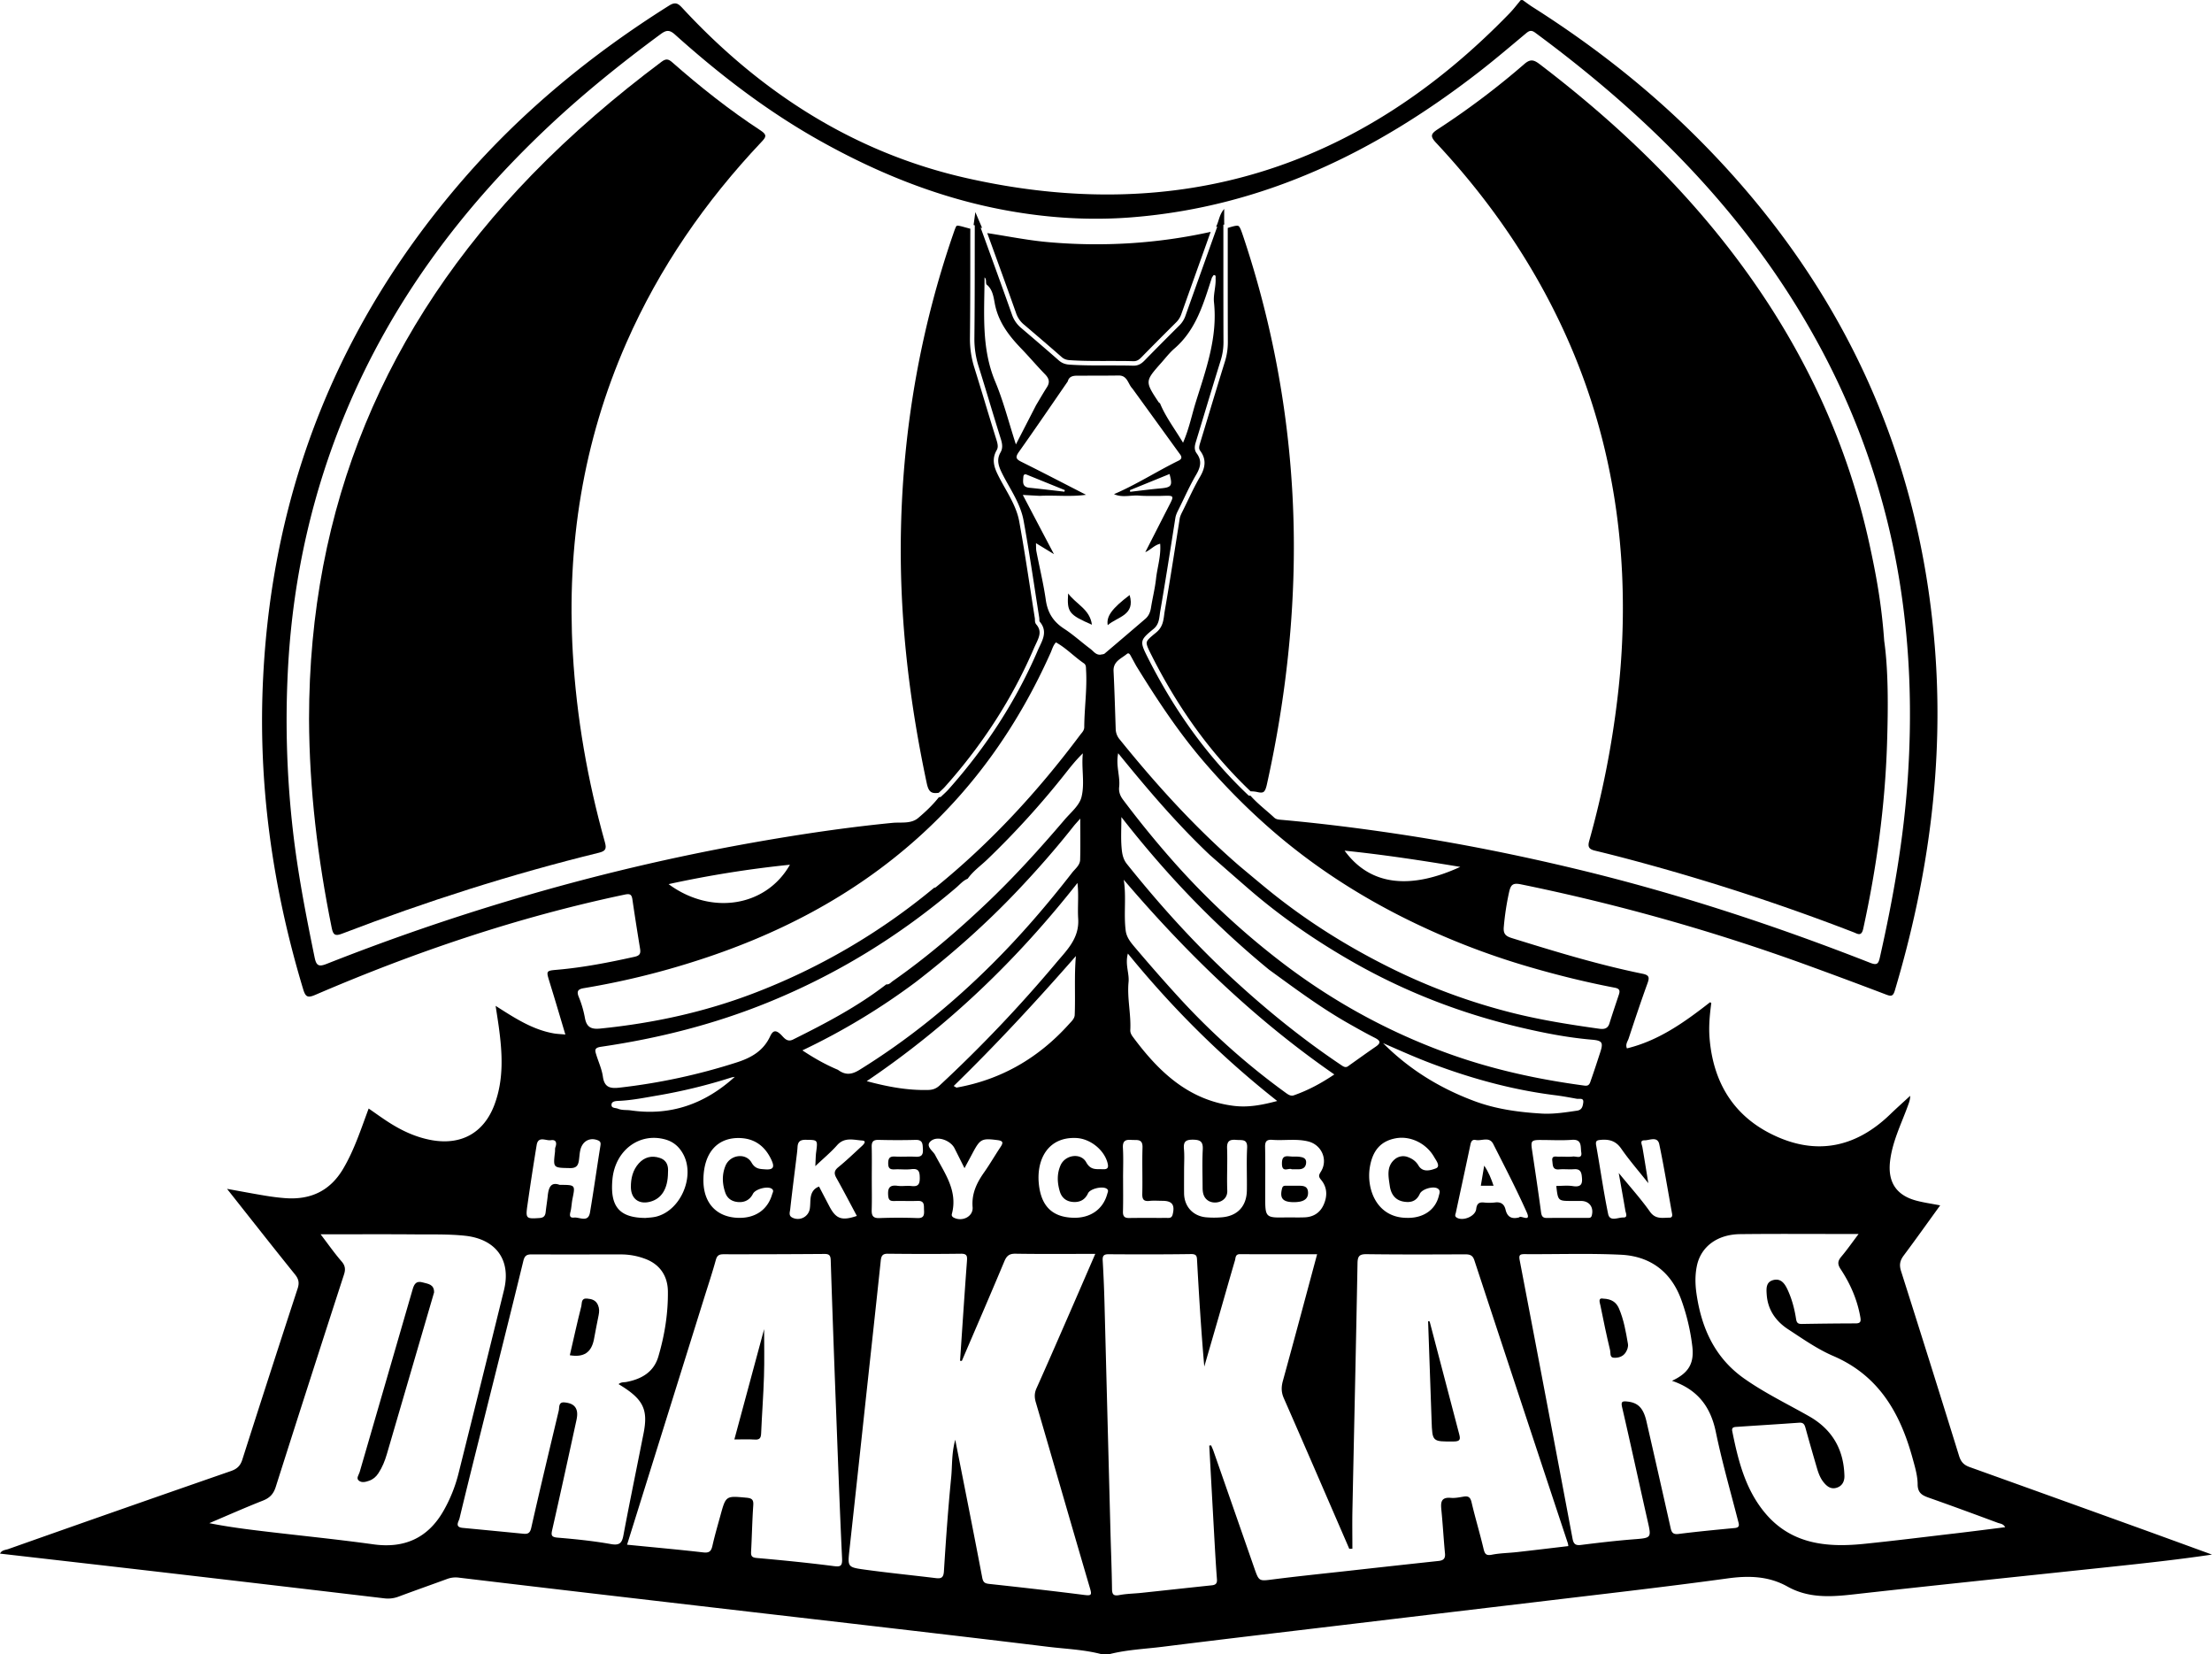
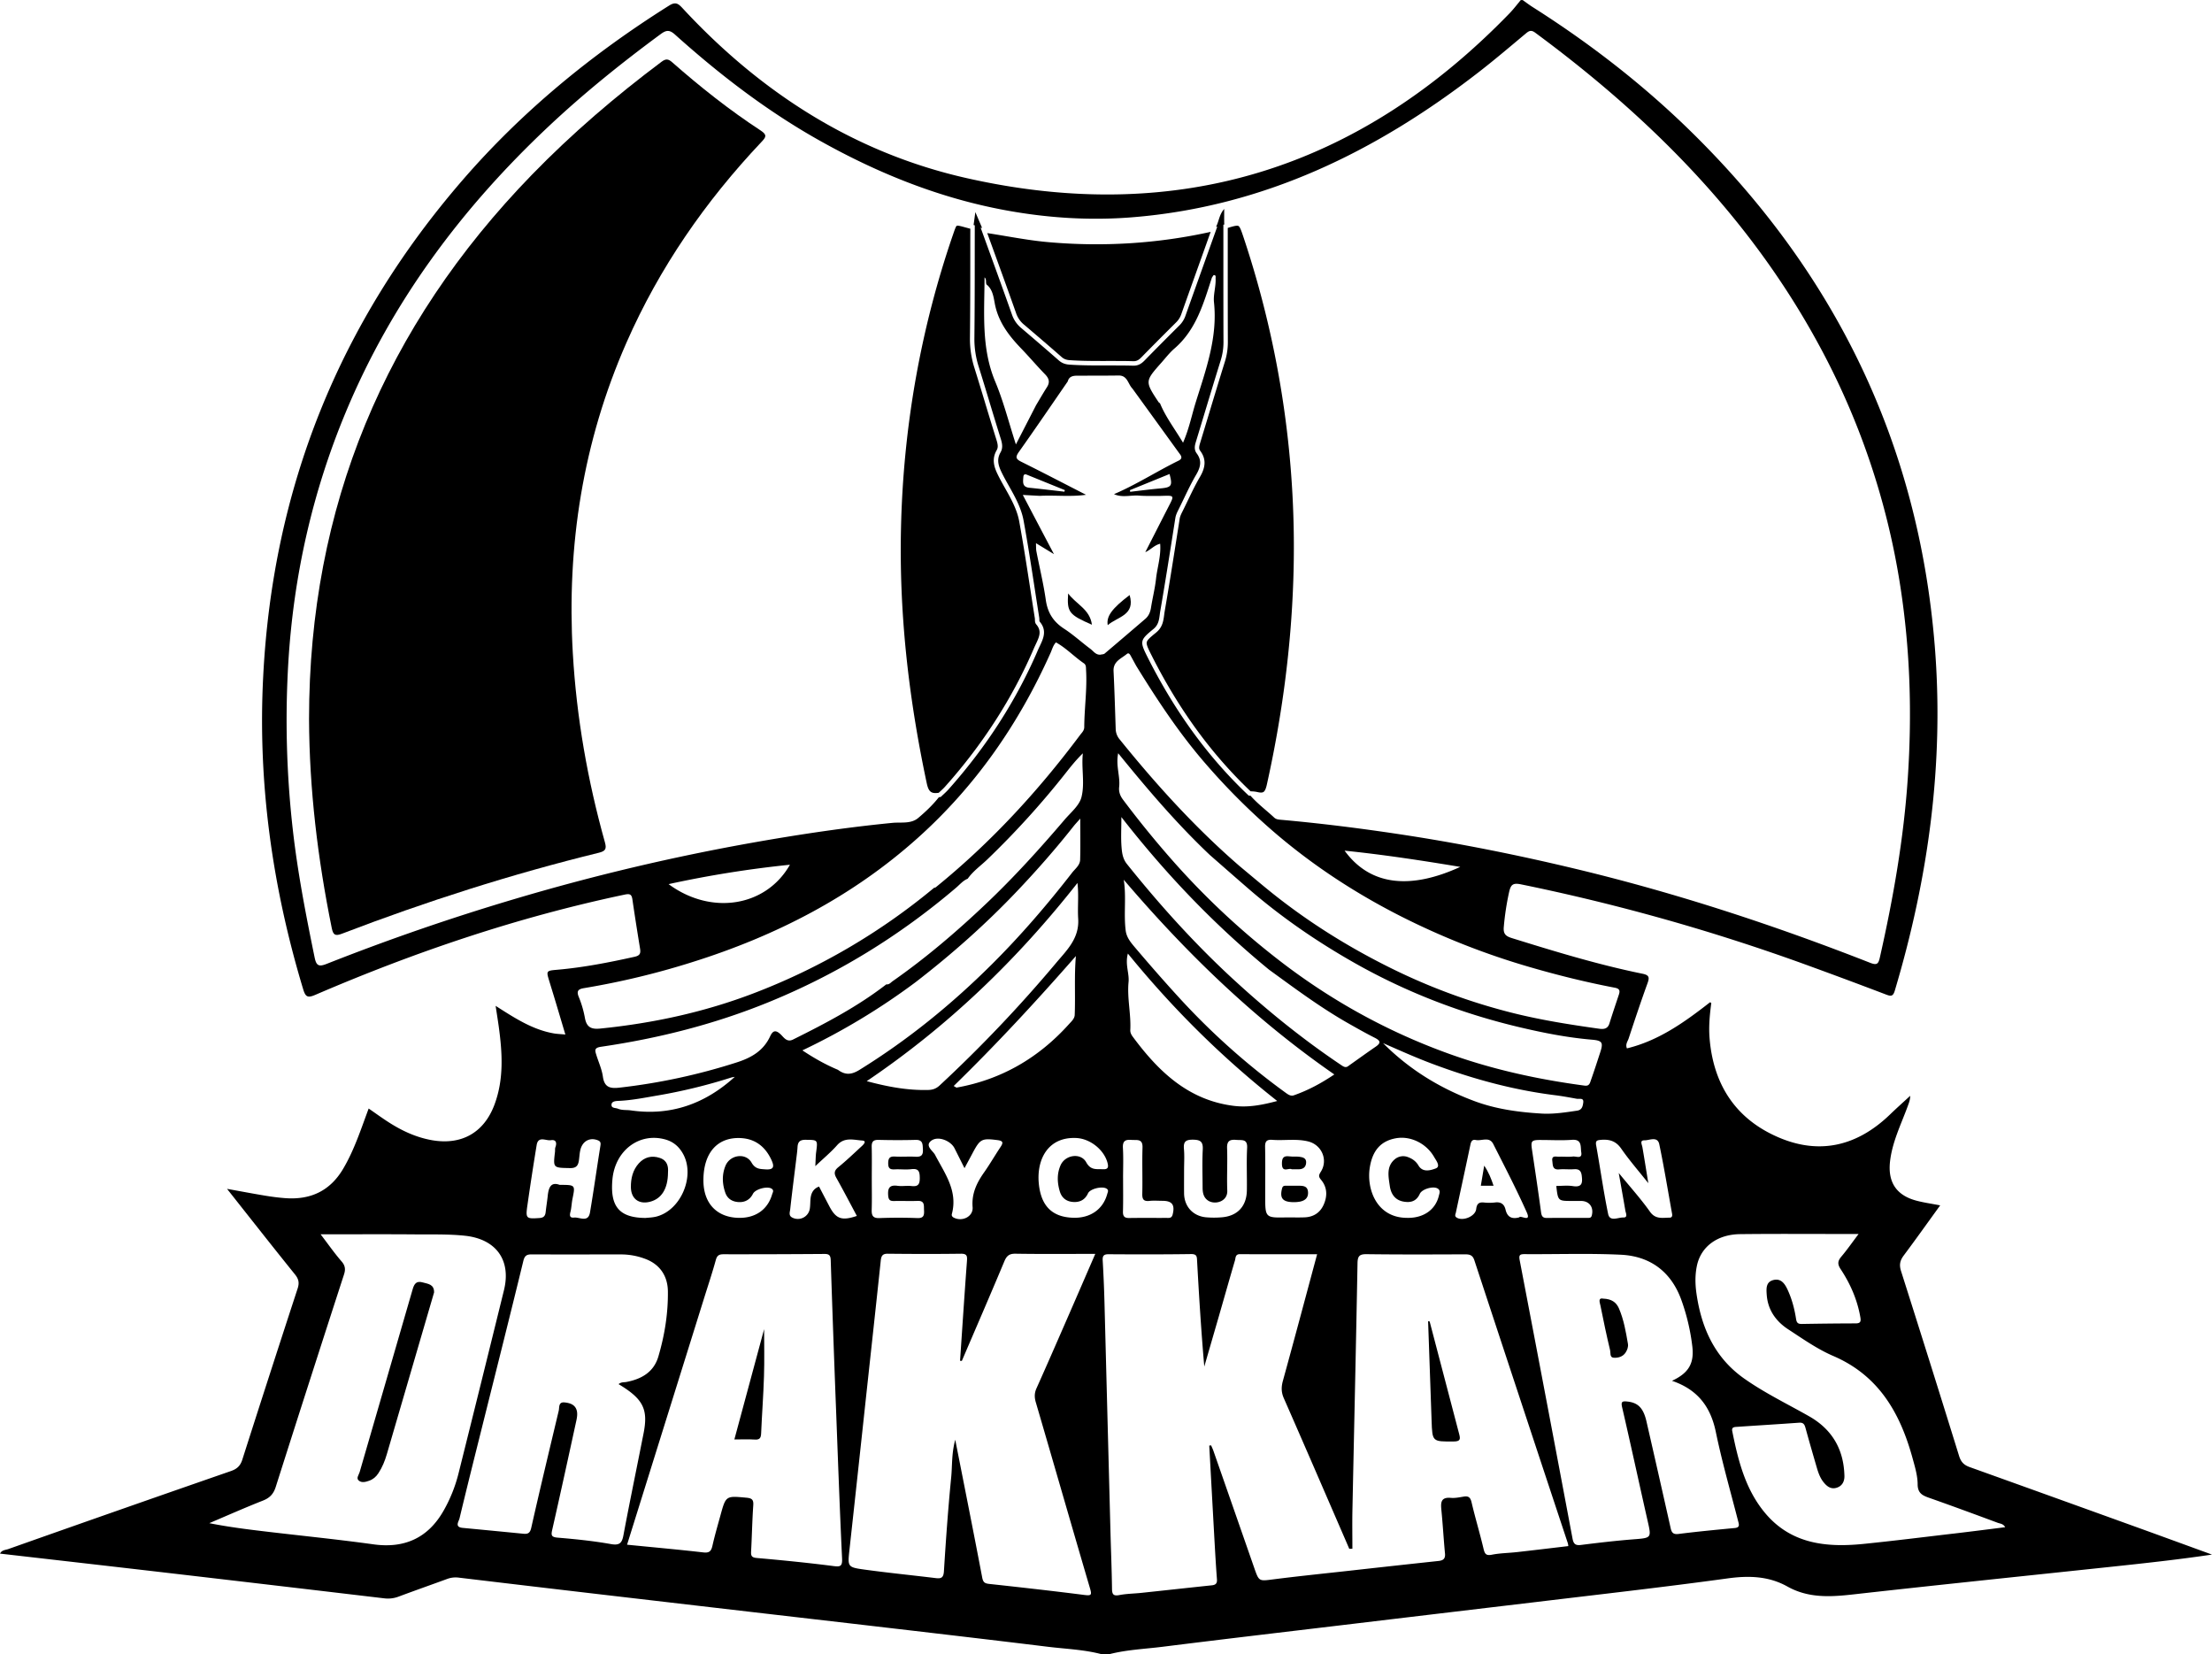
<svg xmlns="http://www.w3.org/2000/svg" id="Calque_1" data-name="Calque 1" viewBox="0 0 4014.02 3000.88">
  <path d="M4005.64,3375.85Q3842,3316.74,3678.25,3258c-10.66-3.8-15.79-9.6-19.07-20.17q-52-167.78-105.26-335.19c-3.76-11.77-1.92-19.52,5-28.75,22-29.45,43.32-59.44,65.94-90.66-15.66-3.05-29.77-5-43.42-8.63-36.45-9.75-51.88-33.91-47.53-71.37,4.12-35.54,20.08-67.14,32.11-100.07,2.07-5.67,4.41-11.23,4.43-18.73l0,0c-12.18,11.25-24.57,22.29-36.5,33.8-58.39,56.34-126.14,74-201.5,42-78.57-33.31-119.34-96.09-126.09-180.81-1.58-19.92.05-40,3.15-63.31-.08-.06-.12-.13-.21-.19a10.23,10.23,0,0,0-2.09-1.16c-47.76,37.36-94.08,69.84-150.78,83.63-3.19-7.35,1.38-12.67,3.16-18.09,11-33.38,22.09-66.71,34.07-99.73,3.72-10.27,3.78-15-8.67-17.54-80.48-16.38-158.91-40.36-237.25-64.68-11.23-3.49-16-7.56-14.75-20.46a488.88,488.88,0,0,1,9.57-62.82c3.08-13.59,6.68-17.32,21.52-14.3a3668.72,3668.72,0,0,1,519.74,146.77q71.53,26,142.65,53.11c8.76,3.33,12.78,4,16.08-7.1,61-204.38,89.71-412.71,72.44-625.81-29.84-368.14-181.85-678.9-445.64-936-86.78-84.58-182.3-158.15-284.58-223-6-3.83-11.72-8.23-17.58-12.37h-3.35c-6.79,8.05-13.13,16.53-20.44,24.07C2570.38,902.26,2241.89,1006,1858.41,919.51c-204.1-46-373.89-155.27-515.7-308.33-7.41-8-12.43-12.28-24.22-4.87-140.1,88-266.87,191.8-375.28,317.12q-335.35,387.64-361.47,899.76c-10.08,193.28,16.55,382.37,72.42,567.56,4.29,14.2,8,16.59,22.06,10.55,181.34-78,367.57-141.08,561.05-181.82,9.48-2,13-1,14.42,8.58,4.35,29.85,9.07,59.65,13.92,89.42,1.39,8.55-.21,12.58-10.06,14.76-46.4,10.28-92.92,19.4-140.34,23.52-20,1.74-20,2-14.31,20.65,3.4,11.21,6.89,22.39,10.26,33.61,6,19.89,11.9,39.82,18.35,61.44l.53,1.78-1.72-.15c-7.92-.69-13.64-.88-19.2-1.85-38.83-6.78-71.12-28-105.62-50,2.14,14.13,4,25.58,5.59,37.06,6.61,48,9.69,95.82-7.76,142.39-19,50.62-59.53,73.4-112.54,64.43-29.22-5-55.29-17.18-79.86-33-12-7.71-23.48-16.09-35.81-24.6-14.1,37.7-26,74.89-46,108.84-23.86,40.7-59.51,57.18-105.44,53.75-12.24-.91-24.47-2.51-36.58-4.52-21.95-3.62-43.82-7.79-69-12.32,42.74,54,82.75,105,123.41,155.41,6.77,8.4,8,15.34,4.67,25.46q-50.72,155-100.36,310.42c-3.61,11.3-9.62,16.85-20.74,20.72Q320.85,3335.45,119,3406.84c-4.88,1.72-11.65,1.57-14.85,8.2,103.81,11.93,206.54,23.61,309.25,35.57q194,22.59,388,45.58A54.61,54.61,0,0,0,827.6,3493c29.25-10.93,58.72-21.27,88-32a44,44,0,0,1,21.21-2.35q173.14,20.7,346.37,40.8,179.85,21,359.72,41.76c121,14.14,242.07,28.09,363,42.89,32,3.91,64.37,5,95.77,13.09h16.79c31.42-7.87,63.78-9.16,95.72-13.16,108.67-13.6,217.45-26.33,326.21-39.32q175.61-21,351.24-41.83c116-13.94,232-27,347.75-42.89,38.43-5.27,74.42-4.16,108.27,14.78,37.8,21.15,77.25,19,118.34,14.42,155.52-17.45,311.22-33.44,466.84-50,61.59-6.55,123.18-13.17,185.26-22.39Q4061.88,3396.31,4005.64,3375.85ZM3095.26,2743c-3.92-24-7.16-44.59-10.71-65.14-.9-5.19-5.38-12.79,3.66-12.64s23.75-8,26.94,7.2c8.79,41.82,15.59,84,23.23,126.11.72,3.94-.25,7-4.57,7-12.85,0-25.43,3.52-35.59-10.86-16.58-23.44-36-44.89-56.66-70.21,4.53,25.55,8.39,46.81,12,68.12.82,4.83,5.2,13-3.94,12.66s-24.25,8.3-27.3-6.51c-8.51-41.23-14.25-83-21.73-124.48-1.5-8.31,1.56-9.27,8.35-9.87,15.37-1.34,27.36,1.82,37.1,15.85C3060.55,2701.18,3077.4,2720.49,3095.26,2743Zm-315.69-149c-62.59-23.32-118.34-57.51-165.72-105.17,29.43,12.87,58.64,26,88.63,37.27,72.44,27.23,146.62,47.65,223.59,57.27,13.16,1.64,26.22,4.07,39.27,6.45,4.72.86,13.13-2.46,11.83,7-.84,6.08-2,13.23-11,14.55-21.4,3.16-43,6.57-64.45,5.31C2860.18,2614.22,2818.94,2608.67,2779.57,2594Zm81.4,211c-14.57,3.91-21.84-1.59-24.79-14-2.44-10.24-8.71-14.47-19.46-13a91.26,91.26,0,0,1-20.1,0c-9.23-.84-12.65,2.82-13.74,12-1.58,13.33-24.49,22.56-35.61,15.25-4-2.62-1.91-5.92-1.27-8.89,8.78-41.1,17.76-82.15,26.4-123.28,1.22-5.77,3.3-9.82,9.63-8.48,10.67,2.26,24.65-6.86,31.79,7.22,20.84,41.11,42.11,82.06,60.89,124.11C2883.21,2815,2863.22,2800.43,2861,2805Zm-461.14-127.65c-.22-10.36,2.91-13.79,13.27-13,21.63,1.62,43.53-2.43,65,2.91,24.59,6.13,36.49,33.74,22.75,55.15-4,6.29-4.13,8.79.61,14.52,11.37,13.73,11.65,29.69,4.47,45.47-6.57,14.44-18.55,21.92-34.37,22.56-10.58.42-21.2.08-31.8.08-39.73.88-39.73.88-39.73-38.89C2400,2736.58,2400.46,2707,2399.83,2677.39ZM2366.75,2756c-.44,29-17.28,46.82-46.06,48.92a164.77,164.77,0,0,1-28.36-.09c-23.72-2.37-39.28-19.83-39.52-43.52-.14-14,0-27.93,0-41.89,0-12.85.88-25.77-.25-38.52-1.15-13.07,2.94-17,16.36-16.85,13.78.12,18.52,3.79,17.79,18-1.17,22.84-.37,45.78-.28,68.68,0,9.16,1.46,18,9.72,23.67,12.4,8.43,35.83,2.2,35.06-17.8-1-25.65.61-51.4-.35-77.06-.51-13.62,5.35-16.12,16.91-15.09,9.79.88,20.34-2.41,19.47,14.53C2365.88,2704.55,2367.14,2730.3,2366.75,2756Zm-23.66-153.3c-82.64-10.31-136.75-62.45-183.38-125.44-2.65-3.58-4.76-7.47-4.51-12.31,1.48-29.07-5.95-57.85-3.15-86.91,1.55-16.1-6.58-31.67-1.24-51.67,81.25,99.61,169.72,187.57,271,267.48C2394.08,2601.24,2369.08,2605.93,2343.09,2602.68Zm-201,131.45c0-18.41.79-36.87-.28-55.22-.74-12.62,4.58-15.43,15.58-14.48,9.59.82,20.59-2.89,20,14-.9,27.86.25,55.79-.42,83.67-.24,10.21,2.49,14.14,13,13,7.72-.86,15.61-.18,23.42-.16,17.88,0,23.09,7.37,18.67,24.89-1.82,7.23-6.9,6.1-11.65,6.13-22.32.12-44.65-.21-67,.18-8.71.16-11.72-3-11.51-11.7C2142.47,2774.31,2142.13,2754.21,2142.13,2734.13Zm310-150.63c-5.85,2-10.49-1.38-15.22-4.81a1278.33,1278.33,0,0,1-193.12-172.38c-27.51-30-54.28-60.67-80.61-91.73-7.6-9-14.76-17.76-16.32-30.19-3.8-30.33,1.46-60.95-3.52-92,113.52,133.08,237.29,253.05,382.16,353.29C2501.63,2561.71,2477.87,2574.52,2452.1,2583.5Zm-107.53-208.21c-71-65.11-135.26-136.25-195.41-211.34-7.41-9.25-8.85-19.35-9.72-29.37-1.49-17.07-.41-34.36-.41-55.9,80.87,103.77,168.92,195.61,267.84,276.8h0c46.84,34,93.2,68.64,143.64,97.28,16,9.07,32,18.15,48.39,26.42,9.85,5,11.84,9.11,1.82,16-16.5,11.33-32.73,23.06-49.07,34.63-5.53,4.78-9.6,1.63-14.6-1.73C2468.81,2482.27,2405.11,2430.83,2344.57,2375.29Zm245.28,339c5.14-31.93,21-48.15,47.52-52.88,26.1-4.65,55,9.14,69.18,34,3.69,6.45,12.45,17.28,2.78,20.84-8.46,3.12-23.23,8.11-31.18-5.37-4.53-7.68-11-12.3-19.09-15.26a23.61,23.61,0,0,0-23.74,3.84c-15.88,13.19-11.56,31.69-9.22,48.37,1.89,13.43,8.55,25.38,24.29,28.42,13.51,2.61,24-.34,30.16-13.91,3.93-8.69,24.12-14.6,32.32-9.77,5.88,3.47,3.29,9,2.2,13.48-6.21,25.59-28.55,40.72-58.2,39.81C2602.33,2805.46,2583.49,2753.78,2589.85,2714.25Zm311.56-49.71c18.44,0,37,1.09,55.3-.3,18.83-1.43,15.25,13.17,16.84,22.43,2.24,13.1-9.3,7.2-15,7.87-8.27,1-16.75,0-25.12.35-5.33.25-13.93-3.08-12.39,7.68,1,7.07-.18,16.45,12.3,15.31,8.86-.8,17.9.35,26.8-.29s13.1,2.28,14.28,11.6c1.65,13,.92,21.7-16.19,19-9.74-1.53-19.92-.27-30-.27,3.13,27.21,3.13,27.21,28.31,27.21,5.59,0,11.18,0,16.77,0,15.07.15,23.27,11.65,19.32,26.49-1.24,4.7-4.58,4.21-7.68,4.22-24.59.11-49.19-.1-73.77.17-8.2.09-9.71-3.95-10.69-11.24-4.93-36.88-10.5-73.67-16-110.47C2881.64,2665.76,2882.48,2664.56,2901.41,2664.54ZM2991,2556.38c-1.74,5-2.9,10.71-11.13,9.62-83.83-11.15-166.14-29-245.79-57.61C2618.87,2467,2513.26,2408,2417,2332.2h0a1394.46,1394.46,0,0,1-180.6-169.5q-49.52-55.72-94.26-115.36c-5.28-7-8.13-14.27-7.15-23.15,2.16-19.51-6.39-38.62-1.76-61.27,53.06,65.32,106.39,127.88,166.21,184.48,23.87,20.85,47.65,41.81,71.64,62.53,59.2,51.13,123.46,95.16,191.44,133.64,94.1,53.25,194.14,91.63,299.36,116.51,43.14,10.2,86.59,18.74,130.85,22.52,18.92,1.61,21.14,5,15.22,23.08C3002.44,2522.61,2996.92,2539.56,2991,2556.38Zm-108.64-204.84c50.17,14.53,100.83,27,152.12,36.8,8.86,1.69,9.65,5.56,7.32,12.58-5.78,17.43-11.71,34.8-17.15,52.33-3.08,9.91-10.41,10.63-18.58,9.48-52.16-7.3-104.12-15.47-155.35-28.2a1100.06,1100.06,0,0,1-222.27-81.59c-80.17-39.61-155.65-87.12-225.06-143.82-16.81-13.73-33.38-27.74-50.06-41.62h0c-80.14-69.33-151-147.48-217.45-229.75a30.24,30.24,0,0,1-7.15-18.4c-1.18-35.13-2.17-70.27-3.9-105.38-.87-17.79,13.88-22.65,24.13-31.18,3.59-3,5.75,1,7.37,4q4.83,8.81,9.64,17.62c38,61.68,77.87,122.19,125.45,177a1194.15,1194.15,0,0,0,131.87,130.7c68.16,57.5,142.29,105.63,221.54,145.93A1353.07,1353.07,0,0,0,2882.38,2351.54Zm-922.22-857.26,30.72,1.66c28-1.46,56.06,2.07,84-1.94-39.11-20-78.06-40.35-117.42-59.88-10.08-5-11-8.57-4.33-18,30-42.25,59.16-85.16,88.61-127.82,2.31-8.86,9.13-10.35,16.88-10.37,25.14-.08,50.28,0,75.42-.33,16.3-.23,16.9,15.49,25,23.61h0q42.08,58,84.08,116.11c3.34,4.65,9,10.24-.34,14.8-39.48,19.35-76.52,43.42-117.08,60.71,14.7,6.8,30.15,1.54,45.22,2.66,12.61,1,25.32.45,38,.59h0c27.54-.73,26.94-2.38,14.36,22.1-13.4,26.1-26.67,52.26-40.85,80,10.23-4.65,16.15-12.71,27-15.34,1.8,22.15-5.2,42.66-7.51,63.58-1.94,17.57-6.35,34.85-9.11,52.35-1.28,8.1-4.13,15-10.33,20.35q-36.76,31.58-73.74,62.91c-1.85,1.56-5.14,1.42-7.76,2.06-8.41.64-12.58-6.36-18.14-10.5-16.1-12-31.05-25.75-47.85-36.65-19.46-12.63-29.79-28.94-33.08-52-4.23-29.66-11.39-58.9-17.1-88.36-.8-4.16-.48-8.54-.78-14.81l32.63,19.9C1996.91,1564.25,1979.22,1530.58,1960.16,1494.28Zm1-32.62c.29-4.38,2.43-5.74,6.6-4q34.37,14,68.75,27.91l-.9,2.82c-21.17-2.4-42.31-5-63.51-7.14C1958.62,1479.86,1960.55,1470.52,1961.13,1461.66Zm-13.51-59c-13.17-40.69-22.59-78.4-37.46-113.82-25.64-61.08-19.68-124.46-19.44-189.29,5.1,4.51.26,11.54,5.4,14.39,9.4,8.82,11.06,21.63,13.11,32.67,6.24,33.53,25.38,58.47,48,82,14.7,15.26,28.4,31.51,43.19,46.68,7.34,7.52,9.39,14.42,3.5,23.58-6.85,10.68-13.15,21.72-19.69,32.59C1972.67,1353.92,1961.1,1376.44,1947.62,1402.63ZM2310,1101.69c.72,14.52-4.41,29.21-2.93,43,6.86,64.27-14.85,122.81-33.29,182.16-7.22,23.23-11.83,47.3-22.87,72.69-15-25.16-31.49-46.47-41.82-71.6a10.12,10.12,0,0,1-2.53-2c-24.9-37.75-24.92-37.78,4.94-71.48,7.76-8.76,15-18.23,23.78-25.81,39.54-34.09,52.79-81.81,68-128.61,1.26-1.64,2.56-4.69,3.8-4.66C2311.13,1095.54,2309.91,1099.18,2310,1101.69Zm-100.75,380.8c-18.13,1.61-36.19,4-54.28,6.1-.15-1-.31-2-.46-3l71.9-29.28C2232.27,1477.94,2230.18,1480.62,2209.29,1482.49Zm334.78,657.17c70.54,7.27,138.69,17.62,209.94,29.46C2665.13,2209.8,2591.43,2204.56,2544.07,2139.66Zm-1507.59,88.17Q864,2279.06,696.65,2345.17c-14.09,5.59-18.56,3.11-21.57-11.55-15.88-77.41-31-155-39.79-233.54a1759.9,1759.9,0,0,1-8-301.23c9.5-157.43,43.57-309,104.2-454.54,83.6-200.71,210.64-370.69,368.32-518.82,64-60.14,132.36-115.1,203.07-167.21,10.44-7.7,16.23-8.14,26.2.81,80.81,72.52,166.6,138.45,261.48,191.76,106.31,59.74,218.25,104.86,338.71,127,75.6,13.91,151.85,18.81,228.45,12.75C2397.09,971.65,2602.43,871,2789,726c28.68-22.28,56.32-45.88,84.22-69.15,5.67-4.73,9.56-6.56,16.67-1.31,208.22,153.66,387.74,333.46,512.85,562.74a1346.92,1346.92,0,0,1,150,443c17.73,114.85,21.09,230,13.4,345.77-7.33,110.35-26.38,218.69-50.72,326.32-2.67,11.8-5.18,14.65-17.79,9.7-174.37-68.36-352-126.67-534.27-170.37-105.45-25.28-211.67-46.56-318.93-62.75-72.24-10.91-144.66-20-217.41-26.45-4-.36-7.67-1-10.72-3.88-14.26-13.26-30-24.94-42.92-39.64l-2-.13-1.39-.12-1-1c-72.46-68.7-132-150.21-182-249.2-15-29.72-14.62-31.67,10.27-52.06,9-7.35,10.17-16.62,11.45-26.44.29-2.22.58-4.46,1-6.66,8.64-50,16.67-101,24.43-150.3l2.79-17.74c.92-5.84,3.39-10.77,5.78-15.53l.35-.7c3.14-6.29,6.25-12.75,9.25-19,7-14.61,14.26-29.65,22.57-43.8,9.21-15.7,9.44-26.84.79-38.46-5.54-7.44-3.12-15.39-1.36-21.19q7.6-24.93,15.13-49.89l.17-.58c9.57-31.66,19.47-64.39,29.48-96.51a110,110,0,0,0,5.22-33.65c-.21-53.15-.2-106.73-.19-158.55q0-25.82,0-51.61V1004l1.88-.59a10.49,10.49,0,0,1-.38-2.47c-.11-7.8,0-15.61,0-25.48-9,10-9.56,22.32-14.73,32.22l2.14-.18-14.56,40.72c-14.24,39.85-29,81.06-43.38,121.61a45.68,45.68,0,0,1-11.44,17.51c-25.3,25.19-44.59,44.6-62.53,63-4.81,4.9-10.53,9.42-19.81,9.42h-.88c-12.15-.35-24.36-.4-34.72-.4h-11.3c-22.79,0-46.35.09-69.55-1.49-8-.54-14-2.92-19.47-7.73-24.15-21.23-48.15-41.71-68.44-59a53.84,53.84,0,0,1-16.46-24.06c-13.51-38.3-27.58-77-41.19-114.52q-6.69-18.43-13.37-36.86l-2.27-6.27,2.62.37c-3.69-8.64-7.47-17.5-12.25-28.68-1.28,9.36-2.25,16.52-3.2,23.43l2.16.57v3.09q-.06,27-.07,54.1c0,48.46-.08,98.47-.63,147.66a165.32,165.32,0,0,0,7.87,51.73c6.52,20.93,13,42.2,19.21,62.77l0,.12c6.77,22.34,13.78,45.43,20.87,68.08,2.87,9.16,3.87,16.84-.56,24.53-7,12.24-4.4,23,2.17,36.43,4,8.26,8.68,16.51,13.16,24.48,11,19.56,22.35,39.77,26.51,62.52,7.61,41.54,14.15,84,20.47,125,2.59,16.84,5.27,34.21,8,51.44a24.82,24.82,0,0,1,.21,3.33c0,1.23.06,3.09.47,3.57,13.87,16.06,6.7,31.06.38,44.29-1.13,2.36-2.29,4.8-3.32,7.18-38.92,90.83-93.62,176-162.58,253.25-2.85,3.2-6,6.13-9.08,9-1.3,1.2-2.6,2.41-3.88,3.64l-.89.85-1.21.21c-.77.13-1.51.24-2.24.33-11.06,14-24,26.22-37.45,37.6-13.27,11.21-31.21,7.39-46.81,8.92-83.78,8.21-167,20.63-249.76,35.2A3926.48,3926.48,0,0,0,1036.48,2227.83Zm501.13-62.64c-43.63,76.7-143.25,92.08-220.18,35.2A1979.14,1979.14,0,0,1,1537.61,2165.19ZM1164.34,2389a1427.85,1427.85,0,0,0,195.9-47.07c151.62-47.56,290.28-118.68,409.36-225.39,105.12-94.2,183.57-207.49,241-335.88,2.89-6.46,4.55-13.57,9.72-18.86,18.61,10.32,33.16,26,50.61,37.91,4.38,3,3.75,7.66,4,12.1,2.12,34.66-3.08,69.07-3.28,103.65,0,6.38-4.43,10.19-7.62,14.46-76.49,102.29-162.46,195.64-261.88,276.21-.79.64-2,.71-3.09,1a1159.37,1159.37,0,0,1-327.22,191.27c-89.86,34.36-183.05,54.44-278.71,64.06-16.44,1.66-24.47-2.73-27.56-19a188.57,188.57,0,0,0-11.14-38.3C1149.55,2393.45,1154.28,2390.63,1164.34,2389Zm890,48.72c-.28,6.9-6.08,11.89-10.44,16.74-55,61.15-122.4,100.5-203.74,115.06-.8.15-1.81-.9-5.44-2.85,77.51-75.5,150.32-154.22,221.78-235.82C2053.31,2366.82,2055.78,2402.3,2054.34,2437.7Zm-185.28,348.82c1.37,17-18.88,27-34.37,18.83-3-1.6-4-3.89-3.22-6.72,11-41.83-12.91-73.31-30.54-107.07-3.91-7.47-19.34-16.54-6.68-25.83,12.33-9.05,35.14.32,41.92,13.74,5.73,11.34,11.39,22.71,18.17,36.23,5.69-10.61,10.19-18.89,14.61-27.22,13.8-26,16.79-27.29,45.23-23.69,10.34,1.31,10.8,4.64,5.57,12.46-10.2,15.26-19.37,31.24-29.93,46.24C1876.42,2742.52,1867.08,2762,1869.06,2786.52Zm151.2-442.78a2477,2477,0,0,1-211.07,221.9c-6.15,5.72-12.46,8-20.88,8.2-36.45.88-71.8-5.38-111.37-16,148.77-100.55,273.51-221.24,382.4-359.57,2.59,22.19,0,43.73,1.31,64.89C2062.91,2299,2039.85,2320.37,2020.26,2343.74Zm-334.17,390.55c0-19,.35-38.06-.15-57.06-.24-9.23,2.58-13.08,12.35-12.84,22.37.53,44.77.64,67.13,0,13.81-.4,12.89,8,13.44,17.51.62,10.68-3.61,13.63-13.59,13.06-12.27-.7-24.64.38-36.91-.33-9.52-.55-12.44,2.65-12.48,12.26,0,9.29,3.42,11.42,11.71,11,10-.53,20.25.86,30.18-.36,13.45-1.66,15.32,4.21,15.41,16,.09,12-3.46,15.89-15.12,14.58-8.29-.93-16.9.76-25.13-.39-14.57-2-18.13,4-17.08,17.58.67,8.55,3.74,10.17,11.17,10,14-.4,28,.37,42-.22,13.59-.57,11.41,8.59,11.88,16.89.51,8.95-.39,14.75-12.16,14.29-22.91-.89-45.89-.83-68.8,0-11.64.4-14.29-4.41-14-14.84C1686.52,2772.34,1686.1,2753.31,1686.09,2734.29Zm363.3-554.38c-45.26,58.22-93.31,114.1-145.6,166.11-73,72.61-152.48,137.22-240.29,191.49-14.66,9.06-25.93,9.37-38.83-.26-22-9.2-42.6-20.72-64.49-35.26a1214.13,1214.13,0,0,0,205.56-123.83c65.45-50.48,127.15-105.16,184.08-165.14,35.75-37.65,70-76.58,102.19-117.36,3-3.84,6.42-7.37,12.41-14.19,0,27.45.46,51.07-.22,74.65C2063.91,2166.23,2055.08,2172.58,2049.39,2179.91Zm-13.58-96.24c-45,52.73-91.54,104.07-141.83,151.82-53.47,50.76-109.4,98.63-169.94,140.91-3.55,2.47-6.34,6.61-11.57,5.8-52.26,40.44-110.43,70.86-169.29,100.13-11.24,5.59-16.69-3.92-22.33-9.26-9.23-8.73-14.33-7.08-19.21,3.43-12.1,26-33.46,38.58-60.41,47.26a1096.33,1096.33,0,0,1-213.12,45.87c-16.6,1.88-27.22-.35-29.94-19.86-1.88-13.54-7.91-26.49-12-39.73-2.47-8-4-12.75,8.64-14.59,104.23-15.21,205.84-40.9,303.55-80.69,124.86-50.84,238.29-120.54,340.88-208,6.7-5.72,12.42-12.79,20.93-16.21,9.74-13.83,23.59-23.46,35.6-35a1547.73,1547.73,0,0,0,142.82-157.51c9.44-12,19-23.81,30.52-35-2.92,27.05,3.91,54.34-2.52,79.56C2062.65,2058,2047,2070.56,2035.81,2083.67Zm-787.14,527.21c-7.66-1.11-15.5.08-23.09-3-4.86-2-12.89-.45-11.71-8.34.77-5.14,7.61-5.7,12.58-5.9,23.92-1,47.28-5.76,70.79-9.77a984.17,984.17,0,0,0,134-32.66,48.57,48.57,0,0,1,6.19-1.12C1383.32,2599.25,1321.06,2621.35,1248.67,2610.88Zm47.83,192.32c-7.92,2.21-16.44,2.27-20.79,2.83-48-.23-64.71-20.86-60.28-69.78,4.78-52.77,48.81-85.83,96-72.61,15.09,4.22,25.33,13.5,32.49,26.68C1365.56,2730.16,1340.09,2791,1296.5,2803.2Zm152.79-142c26.19,1.56,44.14,16.34,54.92,40.06,5.13,11.29,4.4,17.7-10.78,16.64-10.59-.75-18.69-.43-25.54-12.33-10.56-18.35-39-14.28-47.29,5.79-6.57,15.92-6,32.61-.3,48.9,4,11.44,13.25,16.46,24.5,17s20.32-4.44,25.7-15.1c4.37-8.65,26.52-14.37,34-9.13,4.6,3.21,1.8,6.63.74,10.27-8,27.46-30,43.05-60.34,42.57-39.2-.62-64.1-25.51-64.33-67.37C1380.32,2687.58,1406.3,2658.61,1449.29,2661.18Zm-388.22,122.63q7.85-55.14,16.9-110.12c2.85-17.12,16.92-7.26,25.76-8.74,9.15-1.53,11.33,4.48,8.22,12.79-.94,2.51-.41,5.54-.73,8.31-3.45,29.62-3.45,28.89,27.37,29.51,11.3.22,14.66-4.76,16-13.77,1-6.57,1.12-13.16,2.8-19.77,3.9-15.4,17.07-22.75,31.74-16.83,5.43,2.2,5.21,5.52,4.39,10.62-6.44,40.05-12,80.25-18.8,120.24-3.22,19-19,8.25-28.74,9.29-11.19,1.19-7-8-5.85-14.23,1.15-6.55,1.5-13.26,2.83-19.77,5.19-25.35,5.29-25.33-23.29-25.33-16.6-6.16-20.24,5.87-21.73,20.77-1,9.4-2.6,18.72-3.58,28.11-.74,7-3.17,10.7-11.28,11.27C1059.17,2807.85,1057.74,2807.18,1061.07,2783.81ZM908.58,3338c-28.14,48.95-70.89,68-126.9,60.21-63.51-8.82-127.35-15.2-191-22.72-35.41-4.18-70.79-8.53-106.78-15.68,32.35-13.73,64.47-28,97.17-40.88,12.56-4.93,19.31-12,23.44-25q61.28-192.72,123.77-385.06c3-9.15,2.58-16-4.28-23.92-12.75-14.65-23.91-30.68-38.09-49.21,60.09,0,116.41-.33,172.72.13,29.59.25,59.15-.67,88.79,2.4,56.49,5.86,84.73,43.87,71.2,98.88q-41,166.59-82.6,333A266.75,266.75,0,0,1,908.58,3338Zm303.81,59.69c-31.79-5.65-64.06-8.91-96.26-11.6-11.65-1-12.16-4.38-9.92-14.26,15-66.07,29.43-132.26,43.85-198.45,1.17-5.35,2-11.26,1-16.5-2.36-11.86-12.3-15.17-22.6-16.14-11.27-1.05-9,8.91-10.46,15.12-16.85,70.76-33.87,141.48-49.87,212.42-2.24,9.93-6.34,11.5-14.56,10.69q-55-5.4-109.95-10.61c-15.09-1.41-6.92-11.78-5.64-17.18,13.8-57.72,28.32-115.27,42.69-172.86,24.47-98,49.22-196,73.09-294.16,2.48-10.19,6.62-12.09,15.69-12,54.24.26,108.49.05,162.73.07a123.57,123.57,0,0,1,42.51,7.95c26.42,9.68,41,30.62,41.4,58.79.51,40.42-5.92,80-17.32,118.6-8.37,28.34-30.75,40.94-58.2,46.09-4.27.81-8.93-.23-14,3.89,44.92,26.95,54.15,45.49,45.28,89.86q-3.27,16.34-6.51,32.68c-10.07,50.67-20.51,101.28-30,152.06C1232.65,3396.45,1227.8,3400.45,1212.39,3397.71Zm403.22,39.81c-45.91-5.85-92-10.47-138.1-14.51-9.37-.82-10.85-3.82-10.41-11.91,1.51-27.9,2-55.85,3.93-83.71.74-10.52-2.75-12.86-12.57-13.77-37.12-3.43-37.13-3.84-47,32.14-5,18.2-10.32,36.33-14.45,54.72-2.19,9.76-5.34,13.71-16.54,12.42-45.4-5.22-90.93-9.27-138.46-14,47.12-150.8,93.61-299.55,140.09-448.29,7.11-22.77,14.69-45.4,21-68.38,2.27-8.24,6.08-10.29,14-10.28q91.44.12,182.87-.56c8.57-.07,11.31,2.33,11.6,11.22q4.62,140.78,10.09,281.52c3.27,86.58,6.4,173.16,10.52,259.69C1632.93,3438.91,1628.45,3439.16,1615.61,3437.52Zm-6.42-652.46c-6.21-11.8-12.36-23.63-18.79-35.95-10.71,4-14.62,12.37-15.53,22.75-.48,5.56-.33,11.21-1.12,16.72a22,22,0,0,1-32.2,16.68c-6.8-3.56-4-10-3.48-14.92,3.33-30.47,7.32-60.86,11-91.29.88-7.18,1.89-14.37,2.29-21.59.54-9.57,4.54-13.3,14.74-13.19,22,.26,22-.11,19.11,22-1,7.16-.93,14.45-1.59,25.8,14.91-14.15,28.27-25.17,39.58-38,13.38-15.18,30.09-9.53,45.35-8.49,9.11.61,2.73,7.12-.61,10.2-14,12.89-27.73,26.09-42.45,38.09-7.68,6.27-8.28,11.33-3.62,19.61,12.75,22.69,24.75,45.81,37.13,68.91C1631.67,2811.65,1621.19,2807.86,1609.19,2785.06Zm374.6,355.64c32.92,112.35,65.17,224.89,98.25,337.19,3.5,11.89,2.86,13.86-10,12.22-57.53-7.34-115.17-13.79-172.82-20.06-7.9-.86-11-2.7-12.68-11.29-15.59-81.87-31.9-163.59-49-250.29-6.84,25.39-5.27,47.15-7.35,68.24-5.59,56.66-9.64,113.48-13.17,170.31-.73,11.72-4.78,13.71-14.76,12.5-43.17-5.25-86.46-9.55-129.53-15.48-30.89-4.25-30.52-5.14-27.09-36.35q15.22-138.84,30.13-277.72c8.89-82,17.91-164.06,26.57-246.13.9-8.55,2.89-13,12.86-12.85,44.18.48,88.37.59,132.54,0,12-.18,11.63,5.08,11,14.25-4.48,60-8.37,120-12.46,180l3.25.18c25.77-60.12,51.83-120.12,77.06-180.46,4.27-10.23,9-14.21,20.51-14,47.48.75,95,.31,144.57.31-18.79,43.31-36.79,85-55,126.57-17.1,39.19-34.19,78.4-51.72,117.41C1981.09,3123.87,1981.1,3131.52,1983.79,3140.7Zm67.72-335c-37.05-1.11-58.31-20.22-62.34-62.2-4.19-43.64,16.7-85,68.16-82.46,25.63,1.28,50.59,21.9,56.57,45.19,2,7.64,1.06,11.86-8.09,11.45-11.68-.53-22.43,2.34-30.54-12.51-9.75-17.86-38-13.9-46.54,5.17-6.79,15.25-6.25,31.34-1.52,47.36,3.65,12.35,12.3,18.6,24.44,19.39s21.44-4,26.84-15.72c3.77-8.19,25.16-13.32,33.22-8.73,4.92,2.79,2.67,6.28,1.64,10C2105.77,2790.46,2082.61,2806.64,2051.51,2805.71Zm804.8,606.67c-15,1.68-30.21,1.76-44.9,4.69-10.85,2.16-13-1.65-15.25-11.05-6.63-28.07-15.06-55.72-21.61-83.81-2.12-9.12-5.61-12-14.39-10.54-7.69,1.27-15.63,2.95-23.26,2.27-18.44-1.66-18.5,8.81-17.15,22.33,2.6,26.11,4,52.34,6.51,78.46.91,9.47-3,12.76-11.72,13.69q-80.68,8.64-161.34,17.68c-46,5.1-92,9.76-137.95,15.62-26.59,3.39-26.42,4.27-35.12-20.72q-36.95-106.1-74-212.16c-1.2-3.46-2.84-6.76-4.27-10.13l-3.37.41q4.78,87,9.6,174c1.29,22.87,2.62,45.74,4.36,68.58.54,7.19-2.13,10.15-9.06,10.88-42.71,4.48-85.4,9.2-128.11,13.73-13.31,1.41-26.83,1.48-39.92,4-11,2.09-13.21-1.42-13.34-11.7-.43-34.66-1.9-69.3-2.81-104q-5.46-207.93-10.86-415.87-1-37.73-3.22-75.42c-.51-8.73,2-11.46,11-11.4,49.78.35,99.57.4,149.34-.3,11.24-.16,10.53,5.38,11,13.25,3.5,63.43,7.41,126.85,13,190.89q13.56-46.77,27.11-93.54c9.53-33,18.84-66.15,28.58-99.13,1.36-4.61.37-11.38,9.16-11.32,46.29.3,92.58.14,139.92.14-20.9,77.62-41.17,153.74-62.1,229.67-3.09,11.23-3.12,20.67,1.68,31.59,38.24,87,75.85,174.18,113.65,261.32q2.58,6,5.12,11.92l5.66-.22c0-23.43-.42-46.87.07-70.3,3.07-149.28,6.52-298.55,9.23-447.83.24-13.15,3.89-16.42,16.83-16.25,59.28.77,118.58.54,177.87.28,8.62,0,14.16,1.14,17.3,10.7q84.58,256.95,169.75,513.73a42.82,42.82,0,0,1,.78,4.91C2918.78,3405.1,2887.56,3408.86,2856.31,3412.38Zm395.47-43.7c-33.87,3.23-67.75,6.44-101.5,10.71-9.71,1.22-12.62-2.15-14.5-10.53q-21.68-96.72-43.83-193.33c-5.59-24.57-15.37-34.41-35-36.39-8.71-.88-11.69-.08-9.26,10.4,15.79,68.18,30.55,136.6,46,204.84,7.46,32.88,7.8,32.15-25.94,34.82-31.67,2.51-63.27,6.2-94.8,10.17-10.11,1.27-13.44-2-15.26-11.64q-47.48-252.42-95.82-504.68c-1.82-9.47-.09-11.39,9.1-11.32,58.17.43,116.44-1.71,174.49,1.09,53.13,2.56,91,30.64,109.56,81.59a380.5,380.5,0,0,1,20,84.2c3.77,30.87-6.09,48.68-36.82,62.94,46.74,15.92,70.09,47.16,79.54,92.79,11.24,54.34,26.63,107.82,40.44,161.61C3260,3362.65,3261.65,3367.74,3251.78,3368.68Zm396.84,10.12c-54.26,6.37-108.49,13.18-162.85,18.67-68.6,6.92-133.34.05-180.73-58.61-34.37-42.55-47-93.86-57.5-146-1.41-7,3.31-7.41,7.79-7.72,37.9-2.57,75.81-4.85,113.7-7.59,8.39-.6,10,4.17,11.76,10.66,6.42,23.56,13.28,47,20.09,70.46,2.79,9.64,6.1,19.14,12.54,27.07,5.89,7.26,12.95,12.86,23,10,10.77-3,15-11.94,14.69-21.85-1.23-47.71-22-84-64-107.93-39.68-22.58-81-42.4-118.38-68.85-53.05-37.57-77.26-91.74-86.15-154.29-2.38-16.76-2.62-33.51.84-50,7.23-34.52,36.8-56.89,78.42-57.37,70.43-.79,140.89-.22,214.94-.22-11.65,15.43-20.82,28.65-31.16,40.88-6.7,7.91-7.47,13.61-1.35,22.87,17.6,26.62,30.27,55.53,35.77,87.36,1.41,8.21-.27,11-8.73,11.05-32.44.06-64.88.46-97.31,1-6.64.11-9.46-1.49-10.61-8.93-2.89-18.68-7.73-37-15.89-54.22-5.1-10.75-12.12-20-25.58-16.43s-12.53,15.66-11.82,26.22c1.86,27.76,16.59,48.49,38.95,63.09,26.55,17.33,53,36,81.86,48.4,82.87,35.6,121.48,103.93,143.87,185.42,4.26,15.5,9.12,31.5,9.21,47.29s8.13,20.13,20.35,24.44c41.87,14.74,83.52,30.1,125.13,45.55,4.27,1.59,9.87,1.53,13.36,7.93C3710.91,3371.17,3679.79,3375.14,3648.62,3378.8Z" transform="translate(-104.11 -596.3)" />
  <path d="M2360.91,1027.51c-3.83-11.48-6.59-19.78-9.54-21.26-2.7-1.36-9.65.6-19.31,3.59q0,24.33,0,48.66c0,51.81,0,105.39.19,158.52a118.11,118.11,0,0,1-5.58,36.06c-10,32.08-19.89,64.8-29.46,96.45l-.17.57q-7.55,25-15.13,49.91c-2.08,6.83-2.56,10.49.12,14.09,10.61,14.25,10.51,28.83-.31,47.28-8.14,13.87-15.3,28.75-22.22,43.15-3.05,6.34-6.18,12.83-9.35,19.18l-.35.7c-2.31,4.61-4.3,8.58-5,13.2l-2.8,17.73c-7.76,49.33-15.79,100.34-24.45,150.43-.35,2-.63,4.19-.9,6.27-1.36,10.47-2.89,22.28-14.32,31.65-10.59,8.67-16.42,13.45-17.29,17.93s2.65,11.57,9.09,24.33c49.34,97.68,108,178.18,179.32,246l2.14.12a54.45,54.45,0,0,1,10.12,1.22c5.31,1.3,8.94,1.28,11.1-.07,2.52-1.56,4.47-5.75,6.13-13.18,27.73-124.26,43.89-248.46,48-369.16A1773.85,1773.85,0,0,0,2360.91,1027.51Z" transform="translate(-104.11 -596.3)" />
  <path d="M1984.56,1729.17c-2.31-2.67-2.37-6-2.42-8.66a19.13,19.13,0,0,0-.11-2.22c-2.74-17.24-5.42-34.62-8-51.43-6.32-41-12.85-83.41-20.44-124.84-3.92-21.43-14.95-41.06-25.61-60-4.54-8.08-9.23-16.43-13.37-24.89-6.5-13.27-11.23-27.78-1.92-43.94,2.65-4.6,2.61-9.35-.14-18.15-7.1-22.68-14.12-45.79-20.9-68.15l0-.12c-6.24-20.55-12.68-41.8-19.2-62.71a173.3,173.3,0,0,1-8.23-54.2c.55-49.14.59-99.14.63-147.48q0-25.65.06-51.11h0c-3-.78-5.93-1.55-8.87-2.36-6.76-1.86-11.62-3.2-14.3-3.2a3.34,3.34,0,0,0-1.35.21c-1.62.84-3.67,6.78-6.27,14.29-58.91,170.46-90.88,350.08-95,533.9-3.35,148.22,11.93,299.7,46.7,463.1,3.32,15.59,8.08,19.53,21.78,17.46l3.07-2.87c2.93-2.71,6-5.51,8.55-8.43,68.39-76.56,122.62-161,161.2-251.07h0c1.09-2.53,2.29-5,3.45-7.48C1990.05,1751.65,1995,1741.27,1984.56,1729.17Z" transform="translate(-104.11 -596.3)" />
  <path d="M2005.9,1035.58c-25.43-2.26-50.82-6.54-75.37-10.68-11.45-1.93-23.2-3.91-34.9-5.68q5.53,15.29,11.08,30.56c13.62,37.49,27.69,76.26,41.22,114.58A46,46,0,0,0,1962,1185c20.32,17.26,44.35,37.77,68.54,59,4.18,3.67,8.44,5.34,14.73,5.76,22.92,1.56,46.34,1.52,69,1.47h11.32c10.41,0,22.7,0,35,.4,6.39.19,10.24-2.43,14.73-7,18-18.37,37.28-37.8,62.61-63a38.17,38.17,0,0,0,9.55-14.52c14.4-40.56,29.13-81.77,43.38-121.62L2301,1017C2205.16,1038.22,2105.89,1044.46,2005.9,1035.58Z" transform="translate(-104.11 -596.3)" />
-   <path d="M3523.27,1758.85c-4.8-68-15.13-122-26.83-175.62-39.25-179.83-114.91-343.51-222.33-492.74C3169,944.38,3040.68,821.34,2897.92,712.61c-10.7-8.15-17-9.45-27.84,0a1432.19,1432.19,0,0,1-156.63,118c-12.77,8.34-14.66,12.68-3.39,24.72,95.38,102,174.13,215.32,232.47,342.53,63.86,139.27,97.82,285.75,105.09,438.42a1369.7,1369.7,0,0,1-8.27,226,1696.47,1696.47,0,0,1-51.27,259.35c-3,10.65-1.15,15.24,10.26,18,34.19,8.19,68.18,17.22,102.06,26.6q186.53,51.68,367.09,121.39c7.4,2.84,14.49,8.49,17.75-6.39,24.18-110.4,39.51-221.94,43.17-334.89C3530.58,1879.42,3530.87,1812.42,3523.27,1758.85Z" transform="translate(-104.11 -596.3)" />
  <path d="M1484.57,833.16c-56.68-37.08-109.73-79.07-160.54-123.8-7.18-6.32-11.58-6.88-19.51-.94-83.4,62.46-162.33,130-235,204.73-267.2,275-404.49,603.09-404.6,987.58.48,127.78,15.8,254,41.18,379.21,2.69,13.3,6.66,15,19.07,10.21,152.27-58.36,307.35-107.92,465.77-146.73,12.16-3,14.16-7.19,10.89-18.9-31.4-112.2-51.48-226.32-58.23-342.8-11.35-195.68,18.3-384.12,97.45-564.07,59.8-136,143.12-256.13,244.86-363.84C1494,845.28,1496.79,841.15,1484.57,833.16Z" transform="translate(-104.11 -596.3)" />
  <path d="M2751.9,3197.73q-26.93-101.89-53.48-203.87l-2.79-.54q3.16,90.25,6.33,180.52c1.32,38.6,1.26,38,40.39,37.77C2754.78,3211.52,2754.27,3206.68,2751.9,3197.73Z" transform="translate(-104.11 -596.3)" />
  <path d="M871.14,2923c-11.08-3.17-15.22,2.11-18.16,12.3-31.92,110.72-64.32,221.31-96.28,332-1.38,4.77-6.62,10.82-1.7,15.11,5.32,4.62,12.46,2.75,19.08.38,7.22-2.58,12.4-7.13,16.53-13.36,7.15-10.75,11.9-22.57,15.49-34.86q32-109.23,63.82-218.5,10.94-37.45,21.89-74.91C892.09,2926.16,880.65,2925.69,871.14,2923Z" transform="translate(-104.11 -596.3)" />
  <path d="M1490.73,3007.79l-54,200.14c13.48,0,25.22-.59,36.87.19,8.81.6,11.34-2.6,11.7-11.06,1.45-34.58,4.14-69.13,5.19-103.72C1491.44,3063.9,1490.73,3034.4,1490.73,3007.79Z" transform="translate(-104.11 -596.3)" />
  <path d="M3058.23,3034.33c-3.72-21.79-7.48-43.6-16.26-64.09-4.82-11.23-13.57-17.17-28.08-17.77-10.58-2.12-6.68,6.88-5.54,12.53,5.45,27.1,11.06,54.19,17.54,81.06,1.1,4.57-.94,13,6.25,13.57,8.25.64,16.94-1.72,21.91-9.44C3057,3045.61,3059.21,3040.09,3058.23,3034.33Z" transform="translate(-104.11 -596.3)" />
-   <path d="M1189.31,2964.3c-3.85-9.17-11.21-11.29-20-12-11-.92-9,8.65-10.28,13.77-7.37,29-13.78,58.3-20.89,89.07,25.28,4.23,39.07-4.9,43.76-28.71,2.9-14.71,5.44-29.5,8.55-44.16C1191.72,2976,1191.83,2970.33,1189.31,2964.3Z" transform="translate(-104.11 -596.3)" />
  <path d="M2154,1675.92c-31.83,24.18-42.59,38.47-39.73,54.62C2132,1715,2164.77,1712.82,2154,1675.92Z" transform="translate(-104.11 -596.3)" />
  <path d="M2042.41,1673c-2.23,34,1.29,38.51,43.16,56.75C2081.92,1701.6,2057.24,1692.94,2042.41,1673Z" transform="translate(-104.11 -596.3)" />
  <path d="M2477.73,2759.16c-.7-11-8.59-11.49-16.76-11.55-7.26,0-14.52-.09-21.78,0-3.69.06-7.17-.72-8.62,5-4.36,17.35.65,24.85,21.8,24.79a61.55,61.55,0,0,0,10.91-1C2472.33,2774.48,2478.39,2769.54,2477.73,2759.16Z" transform="translate(-104.11 -596.3)" />
  <path d="M2462.39,2695.08c-6-.84-12.26.09-18.27-.74-11.07-1.53-13.89,2.88-13.74,13.69.23,17.12,12.9,6.32,17.82,9.72,5.12,0,9,.08,12.9,0,7.67-.19,12.63-3.67,13.21-11.73C2474.92,2697.55,2468.47,2695.93,2462.39,2695.08Z" transform="translate(-104.11 -596.3)" />
  <path d="M1301.32,2697.1c-14.8-4.91-27.89-1.29-38,9.88-10.84,12-14.54,27.2-14.37,43.26.23,20.78,14.21,31.55,34.35,26.52,21.18-5.28,32.86-23.49,33-53.39C1317.08,2712.82,1315.28,2701.73,1301.32,2697.1Z" transform="translate(-104.11 -596.3)" />
  <path d="M2797.42,2711.15l-6.12,36.46h23.11C2810.07,2734.66,2805.46,2722.89,2797.42,2711.15Z" transform="translate(-104.11 -596.3)" />
</svg>